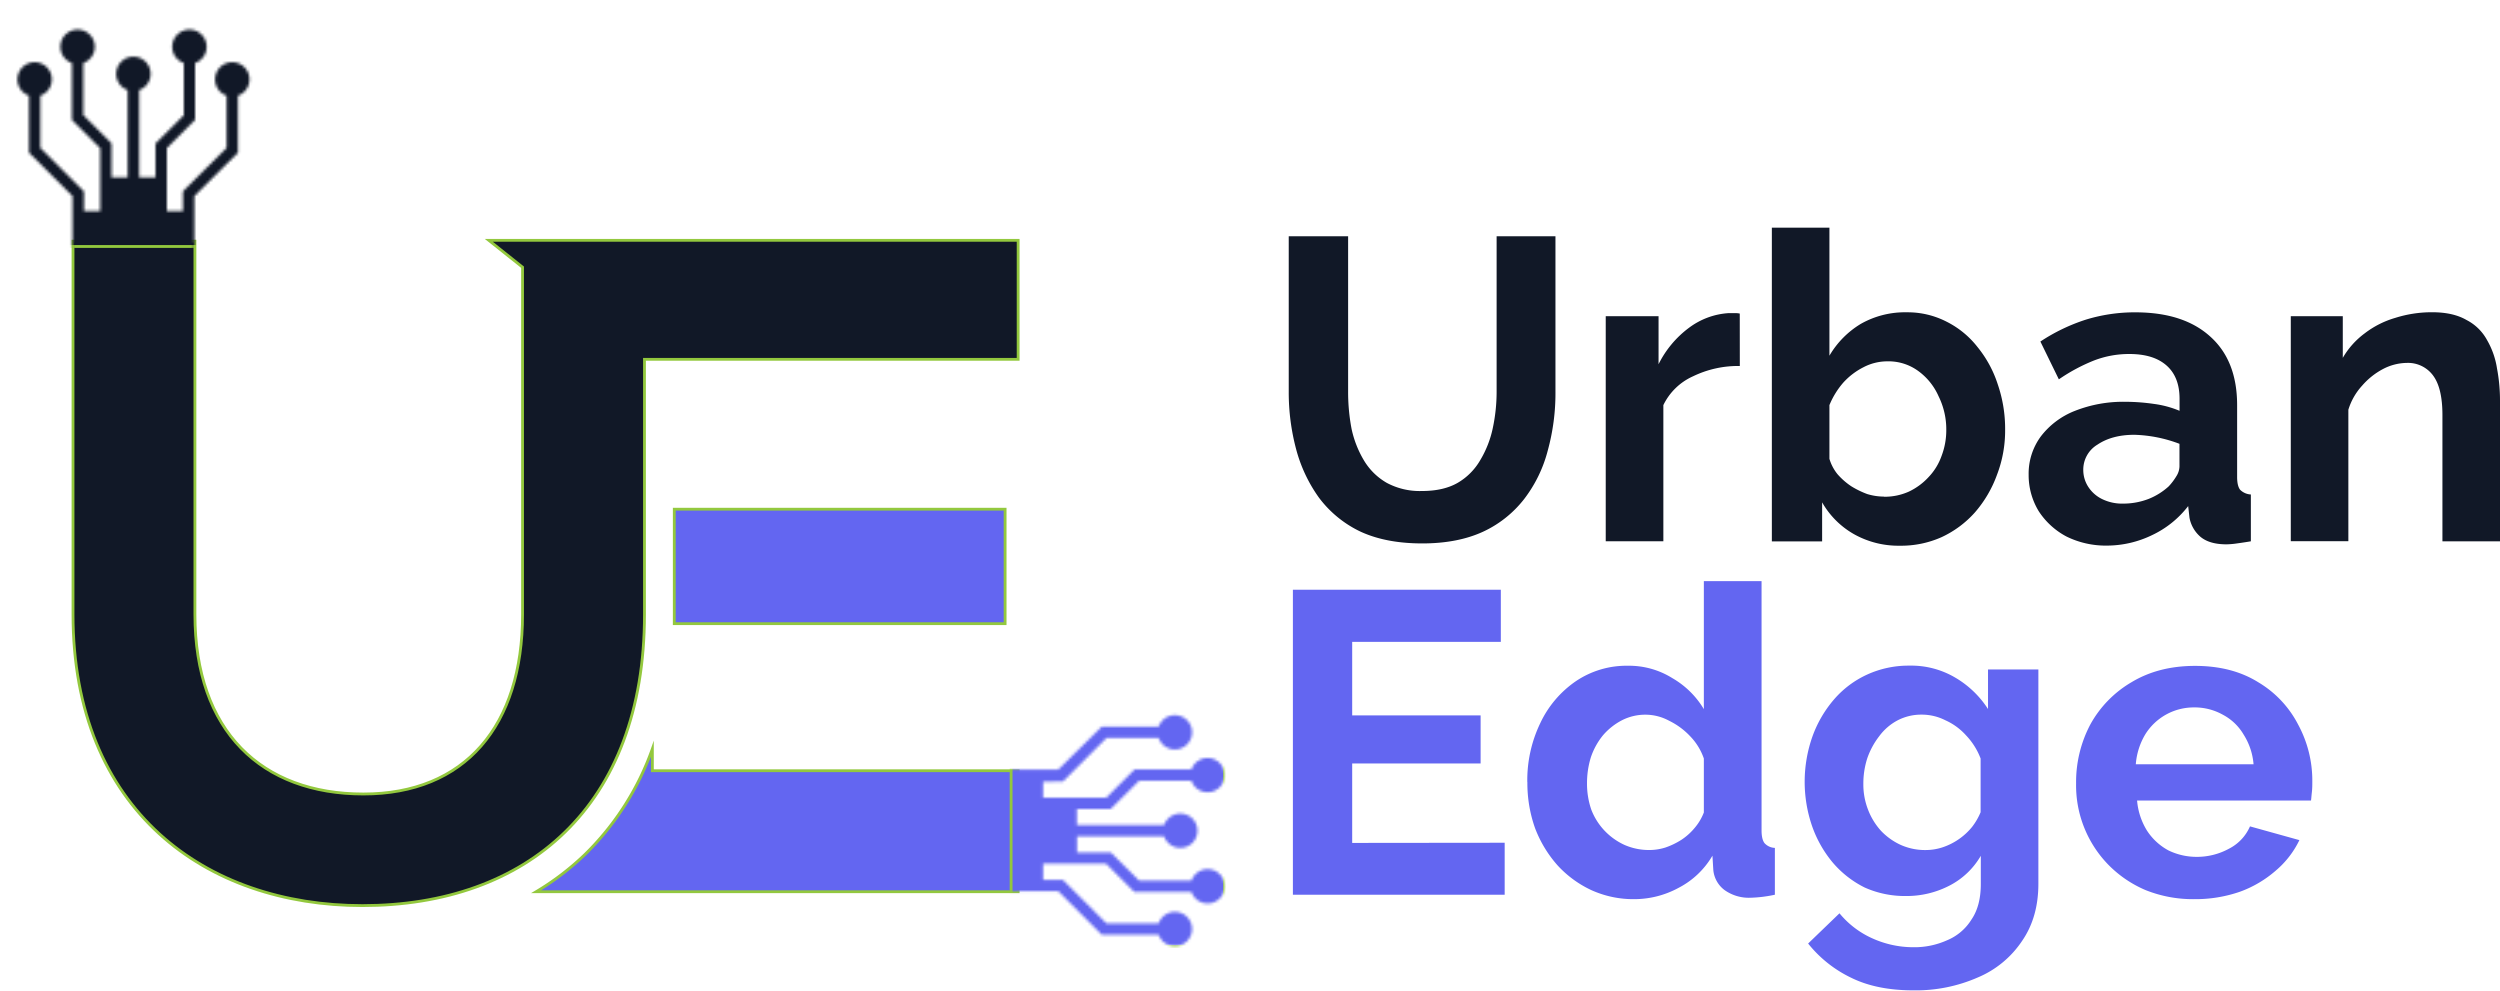
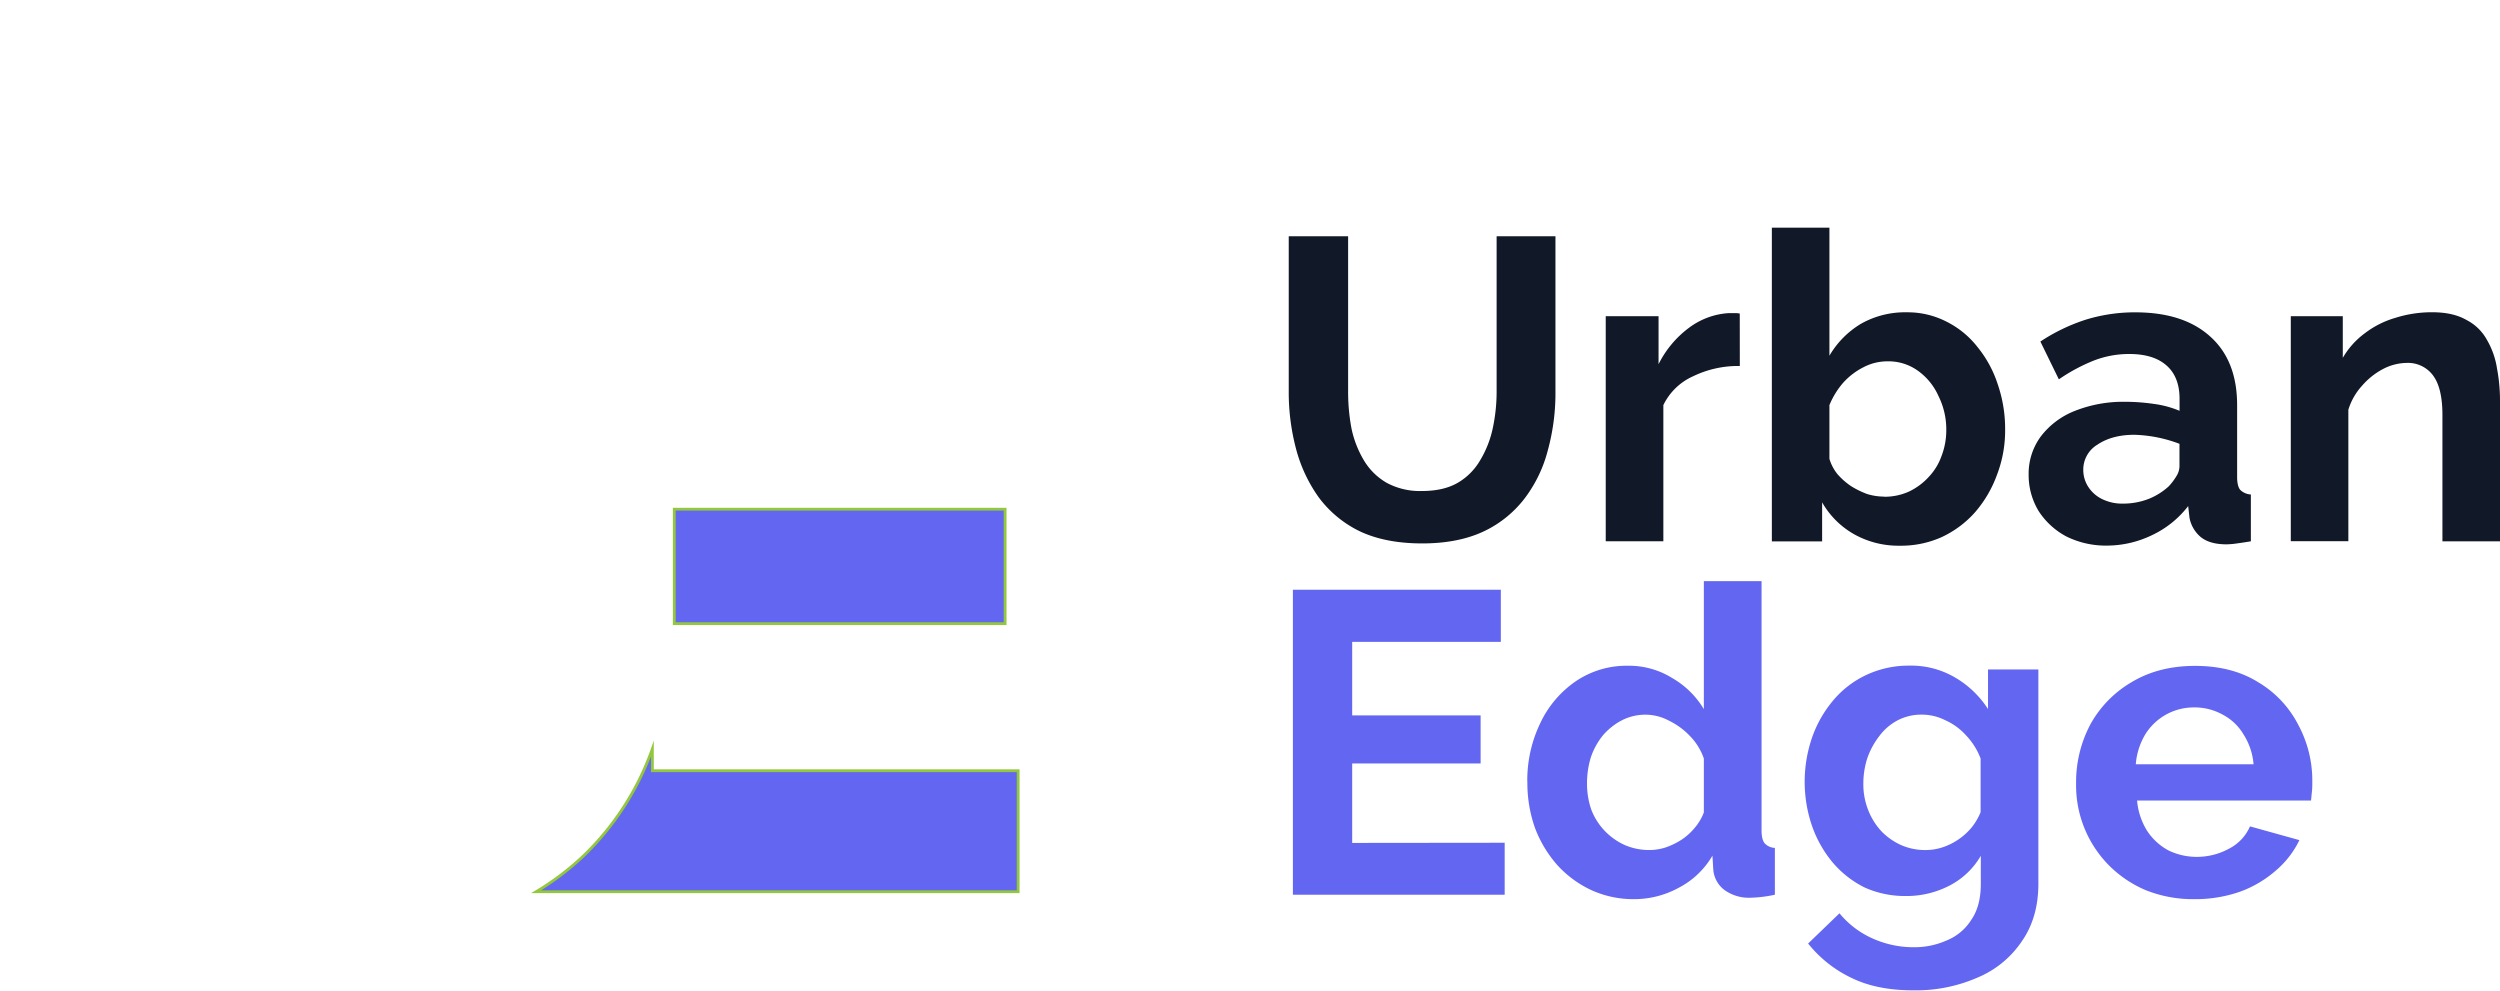
<svg xmlns="http://www.w3.org/2000/svg" viewBox="0 0 884.16 350.31">
  <defs>
    <style>.cls-1{fill:#fff;}.cls-2,.cls-6{fill:#111827;}.cls-2,.cls-3{stroke:#93c83e;stroke-miterlimit:10;}.cls-3,.cls-7{fill:#6366f1;}.cls-4{mask:url(#mask);}.cls-5{mask:url(#mask-2);}</style>
    <mask id="mask" x="251.05" y="158.11" width="182.56" height="177.21" maskUnits="userSpaceOnUse">
      <g id="mask2_19_2457" data-name="mask2 19 2457">
-         <path class="cls-1" d="M368.92,276.43v5.71h22.31l10-10h20.13a6.06,6.06,0,1,1,0,4H402.85l-10,9.95h-12v5.71h30.85a6.07,6.07,0,1,1,0,4H380.9v5.71h12l10,9.95h18.47a6.07,6.07,0,1,1,0,4H401.19l-10-10H368.92v5.71h7l15.39,15.39h18.47a6.07,6.07,0,1,1,0,4H389.65l-15.39-15.39H329.69a78.89,78.89,0,0,1-78.64-78.64c0-43.24,35.46-78.64,78.64-78.64H403.9v43H329.69a35.65,35.65,0,1,0,0,71.29h44.57L389.65,257h20.14a6.07,6.07,0,1,1,0,4H391.32l-15.39,15.39Z" />
-       </g>
+         </g>
    </mask>
    <mask id="mask-2" x="0" y="0" width="183.26" height="192.57" maskUnits="userSpaceOnUse">
      <g id="mask3_19_2457" data-name="mask3 19 2457">
-         <path class="cls-1" d="M64.68,74.69H59V52.38l10-10V22.29a6.08,6.08,0,1,0-4,0V40.76l-10,10v12H49.21V31.86a6.08,6.08,0,1,0-4.05,0V62.71H39.45v-12l-10-10V22.29a6.08,6.08,0,1,0-4,0V42.43l10,10V74.69H29.68v-7L14.26,52.29V33.83a6.08,6.08,0,1,0-4,0V54L25.64,69.35v44.58c0,43.22,35.48,78.64,78.81,78.64s78.81-35.47,78.81-78.64V39.71H140.17v74.22a35.72,35.72,0,0,1-71.44,0V69.35L84.15,54V33.83a6.08,6.08,0,1,0-4,0V52.29L64.68,67.68Z" />
-       </g>
+         </g>
    </mask>
  </defs>
  <g id="Layer_2" data-name="Layer 2">
    <g id="Layer_1-2" data-name="Layer 1">
-       <path class="cls-2" d="M360.08,85H172.88l11.93,9.5V217.28c0,39.5-20.41,63.53-56.29,63.53s-59.58-22.05-59.58-63.53v-132H25.82v132c0,69.46,47.07,103,102.37,103,57.94,0,99.74-34.89,99.74-103V127.09H360.08Z" />
      <path class="cls-3" d="M189.6,315.38H360.08v-42.8H230.72v-7.75a98.06,98.06,0,0,1-23.56,37.09A94.93,94.93,0,0,1,189.6,315.38Z" />
      <path class="cls-3" d="M238.47,220.57h117V180.09h-117v37.19C238.5,218.39,238.49,219.48,238.47,220.57Z" />
      <g class="cls-4">
        <path class="cls-3" d="M433.11,238.78H357.59v96h75.52Z" />
      </g>
      <g class="cls-5">
        <path class="cls-2" d="M106.81,87.17H.5V.5H106.81Z" />
      </g>
      <path class="cls-6" d="M503,192.19q-12.92,0-22-4.25a39.48,39.48,0,0,1-14.58-12,52.46,52.46,0,0,1-8.05-17.17,78.09,78.09,0,0,1-2.59-20.21v-55h21v55a69.58,69.58,0,0,0,1.21,13.06,36.6,36.6,0,0,0,4.41,11.25,22.4,22.4,0,0,0,8.05,7.9,24.7,24.7,0,0,0,12.46,2.88q7.59,0,12.61-2.88a22,22,0,0,0,8-8.05,36.6,36.6,0,0,0,4.41-11.25,61.54,61.54,0,0,0,1.37-12.91v-55h20.81v55a76.68,76.68,0,0,1-2.73,20.81A47.74,47.74,0,0,1,539,176.54a39.33,39.33,0,0,1-14.59,11.55Q515.44,192.19,503,192.19Zm112.31-62.75a36.53,36.53,0,0,0-16.56,3.65,21.34,21.34,0,0,0-10.48,10.18v48.16H567.89V111.82h18.68v17a36,36,0,0,1,10.79-12.91,26.13,26.13,0,0,1,13.83-5.16h2.58a6.49,6.49,0,0,1,1.52.15ZM671.92,193a32.1,32.1,0,0,1-16.26-4.1,30,30,0,0,1-11.24-11.24v13.82H626.64V80.52H647V125.8a32,32,0,0,1,11.09-11.25,31.58,31.58,0,0,1,16.26-4.1,30.12,30.12,0,0,1,14.13,3.34,32.2,32.2,0,0,1,10.94,9A40.64,40.64,0,0,1,706.56,136a48.47,48.47,0,0,1,2.58,16,43.61,43.61,0,0,1-2.89,15.95,42,42,0,0,1-7.75,13.22,36.08,36.08,0,0,1-11.85,8.81A35.07,35.07,0,0,1,671.92,193Zm-5.62-17.32a20.88,20.88,0,0,0,8.81-1.82,22.57,22.57,0,0,0,7-5.17,20.89,20.89,0,0,0,4.55-7.44,25.4,25.4,0,0,0,1.67-9.12,26.45,26.45,0,0,0-2.73-12,22,22,0,0,0-7.29-9,17.81,17.81,0,0,0-10.79-3.34A18.25,18.25,0,0,0,659,129.9a24.59,24.59,0,0,0-7.14,5.47,28.83,28.83,0,0,0-4.86,7.9v19a15.72,15.72,0,0,0,2.89,5.47,24.4,24.4,0,0,0,4.86,4.25,31.67,31.67,0,0,0,5.62,2.74A20.51,20.51,0,0,0,666.3,175.63Zm51.16-7.75a22.16,22.16,0,0,1,4.26-13.52,28,28,0,0,1,12.15-9.12,46.53,46.53,0,0,1,17.78-3.19,70.91,70.91,0,0,1,10.18.76,35.19,35.19,0,0,1,9,2.43V141c0-5.07-1.52-9-4.56-11.7s-7.34-4.1-13.22-4.1a34.37,34.37,0,0,0-12.45,2.28,63.24,63.24,0,0,0-12.46,6.68l-6.53-13.37a65.49,65.49,0,0,1,16.1-7.75,58.9,58.9,0,0,1,17.47-2.58q17,0,26.44,8.51,9.57,8.51,9.57,24.31v25.37c0,2.13.35,3.65,1.06,4.56a5.79,5.79,0,0,0,3.8,1.67v16.56c-1.82.31-3.49.56-5,.76a27,27,0,0,1-3.65.31q-6.08,0-9.27-2.74a11.74,11.74,0,0,1-3.79-6.68l-.46-4.11a34.89,34.89,0,0,1-12.91,10.34,36.79,36.79,0,0,1-15.8,3.64,31.49,31.49,0,0,1-14.29-3.19,26.38,26.38,0,0,1-9.87-9A24.48,24.48,0,0,1,717.46,167.88ZM767,172a21.15,21.15,0,0,0,2.74-3.64,6.74,6.74,0,0,0,1.06-3.35v-8.05a48.52,48.52,0,0,0-15.95-3.19q-7.9,0-13.07,3.49a10.3,10.3,0,0,0-5,9,10.93,10.93,0,0,0,1.67,5.77,12.13,12.13,0,0,0,4.86,4.41,16.11,16.11,0,0,0,7.6,1.67,24.91,24.91,0,0,0,9-1.67A23.26,23.26,0,0,0,767,172Zm117.17,19.45H863.8V146.76q0-9.57-3.34-14a11,11,0,0,0-9.27-4.41,18.55,18.55,0,0,0-8.35,2.13,25.49,25.49,0,0,0-7.45,5.92,22.18,22.18,0,0,0-4.86,8.51v46.49H810.17V111.82h18.39v14.74a28.61,28.61,0,0,1,7.74-8.66,32.8,32.8,0,0,1,10.79-5.47,42.88,42.88,0,0,1,13.07-2q7.44,0,12.15,2.74a17.1,17.1,0,0,1,7.29,7.14,28.58,28.58,0,0,1,3.5,10,61.14,61.14,0,0,1,1.06,11.4Z" />
      <path class="cls-7" d="M532.15,298.05v18.38h-74.9V208.56h73.54V227H478.22v26h45.42v17H478.22v28.11Zm8-21.42a46.54,46.54,0,0,1,4.56-20.82,37.05,37.05,0,0,1,12.61-14.89,32,32,0,0,1,18.38-5.47,29,29,0,0,1,15.8,4.41,31,31,0,0,1,11.09,10.94V205.52H623v88.12c0,2.13.35,3.65,1.06,4.56a5.18,5.18,0,0,0,3.65,1.67v16.56A46.19,46.19,0,0,1,619,317.5a14.79,14.79,0,0,1-9.12-2.74,10,10,0,0,1-3.95-7.14l-.3-5a29.56,29.56,0,0,1-12,11.39A32.88,32.88,0,0,1,578,318a36.05,36.05,0,0,1-15.19-3.19,38,38,0,0,1-12-8.81,42.64,42.64,0,0,1-7.9-13.07A47.67,47.67,0,0,1,540.18,276.63Zm62.44,10.63v-19a21.36,21.36,0,0,0-4.86-7.9,25.72,25.72,0,0,0-7.45-5.47,17.62,17.62,0,0,0-8.2-2.13,18.13,18.13,0,0,0-8.51,2,22.47,22.47,0,0,0-6.68,5.32,24.86,24.86,0,0,0-4.26,7.75,31.06,31.06,0,0,0-1.36,9.26,28.07,28.07,0,0,0,1.52,9.27,22.59,22.59,0,0,0,4.7,7.44,22.87,22.87,0,0,0,7,5,21.58,21.58,0,0,0,8.81,1.82,19,19,0,0,0,5.78-.91,26.6,26.6,0,0,0,5.62-2.73,21.39,21.39,0,0,0,4.71-4.26A18.71,18.71,0,0,0,602.62,287.26Zm71.49,29.63a34.79,34.79,0,0,1-14.59-3A35.62,35.62,0,0,1,648.13,305a41.38,41.38,0,0,1-7.29-12.92,48.18,48.18,0,0,1,.15-31.6,41.65,41.65,0,0,1,7.59-13.06,34.22,34.22,0,0,1,11.7-8.82,35.23,35.23,0,0,1,15-3.19,30.62,30.62,0,0,1,16.26,4.26,34.46,34.46,0,0,1,11.55,11.09v-14H720.9v75.81q0,11.85-5.77,20.21a35.17,35.17,0,0,1-15.65,12.91,54.46,54.46,0,0,1-22.79,4.56q-12.91,0-21.88-4.4a43.52,43.52,0,0,1-15.34-12.16L650.56,323A31.86,31.86,0,0,0,662,331.78,35.19,35.19,0,0,0,676.69,335a28.15,28.15,0,0,0,11.85-2.43,18.42,18.42,0,0,0,8.66-7.3q3.34-4.86,3.34-12.61v-10a27.15,27.15,0,0,1-11.24,10.63A32.94,32.94,0,0,1,674.11,316.89Zm6.83-16.26a19.21,19.21,0,0,0,6.39-1.06,22.65,22.65,0,0,0,5.62-2.89,22.41,22.41,0,0,0,4.55-4.25,22.87,22.87,0,0,0,3-5.17v-19a24.41,24.41,0,0,0-5.16-8.2,21.81,21.81,0,0,0-7.29-5.32,18.43,18.43,0,0,0-8.36-2,18.13,18.13,0,0,0-8.51,2,19.21,19.21,0,0,0-6.53,5.62,27.21,27.21,0,0,0-4.26,7.9,29.15,29.15,0,0,0-1.36,9,24.59,24.59,0,0,0,1.67,9.12,23.8,23.8,0,0,0,4.56,7.44,22.63,22.63,0,0,0,7,5A21.14,21.14,0,0,0,680.94,300.63ZM776.17,318a45.06,45.06,0,0,1-17.32-3.19,40.76,40.76,0,0,1-13.22-9,40.24,40.24,0,0,1-11.39-28.72,43.63,43.63,0,0,1,5-20.81,39.23,39.23,0,0,1,14.59-15q9.57-5.78,22.48-5.78,13.08,0,22.34,5.78a37.29,37.29,0,0,1,14.13,15,41.5,41.5,0,0,1,5,20.05c0,1.22,0,2.48-.15,3.8s-.2,2.23-.31,3H755.81a24,24,0,0,0,3.5,10.63,20.85,20.85,0,0,0,7.59,7,22.78,22.78,0,0,0,10,2.28,23.6,23.6,0,0,0,11.4-2.88,16,16,0,0,0,7.44-7.9l17.47,4.86a32.68,32.68,0,0,1-8.35,10.78,40,40,0,0,1-12.61,7.45A48,48,0,0,1,776.17,318Zm-20.81-47.7H797a23,23,0,0,0-3.5-10.49,18.54,18.54,0,0,0-7.29-7A20.3,20.3,0,0,0,776,250.19a20.17,20.17,0,0,0-17.32,9.57A24.14,24.14,0,0,0,755.36,270.25Z" />
    </g>
  </g>
</svg>